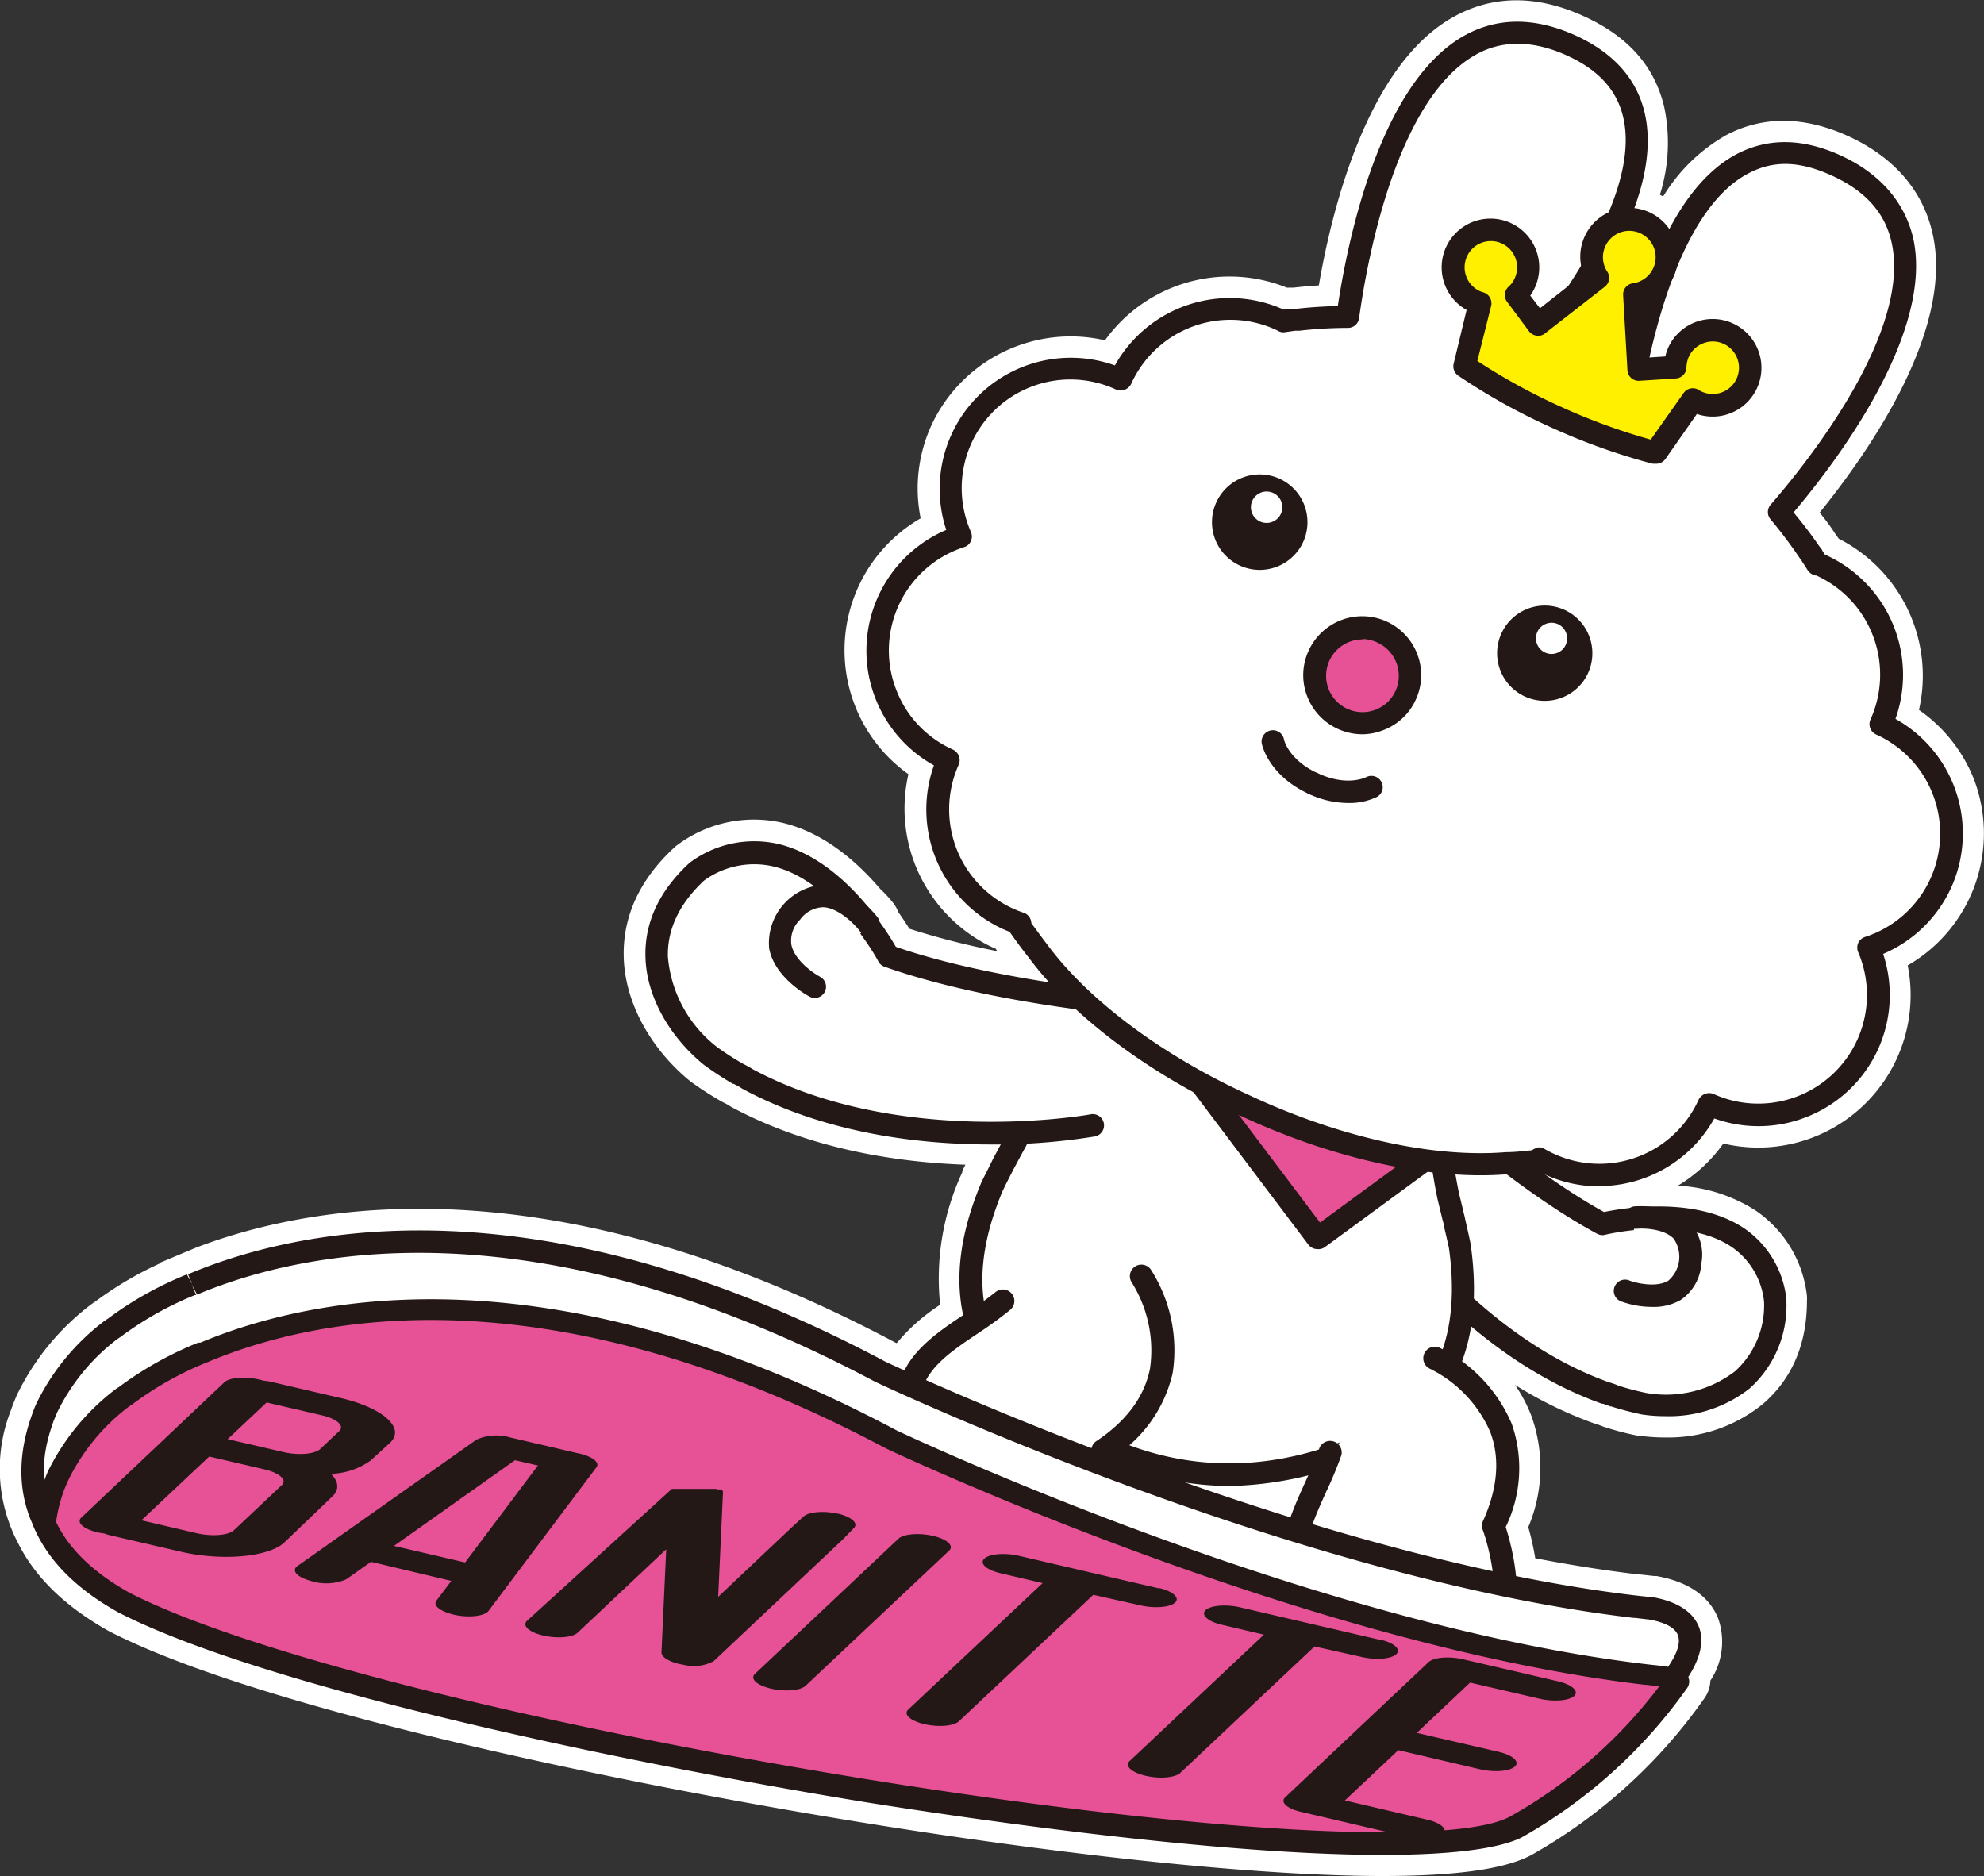
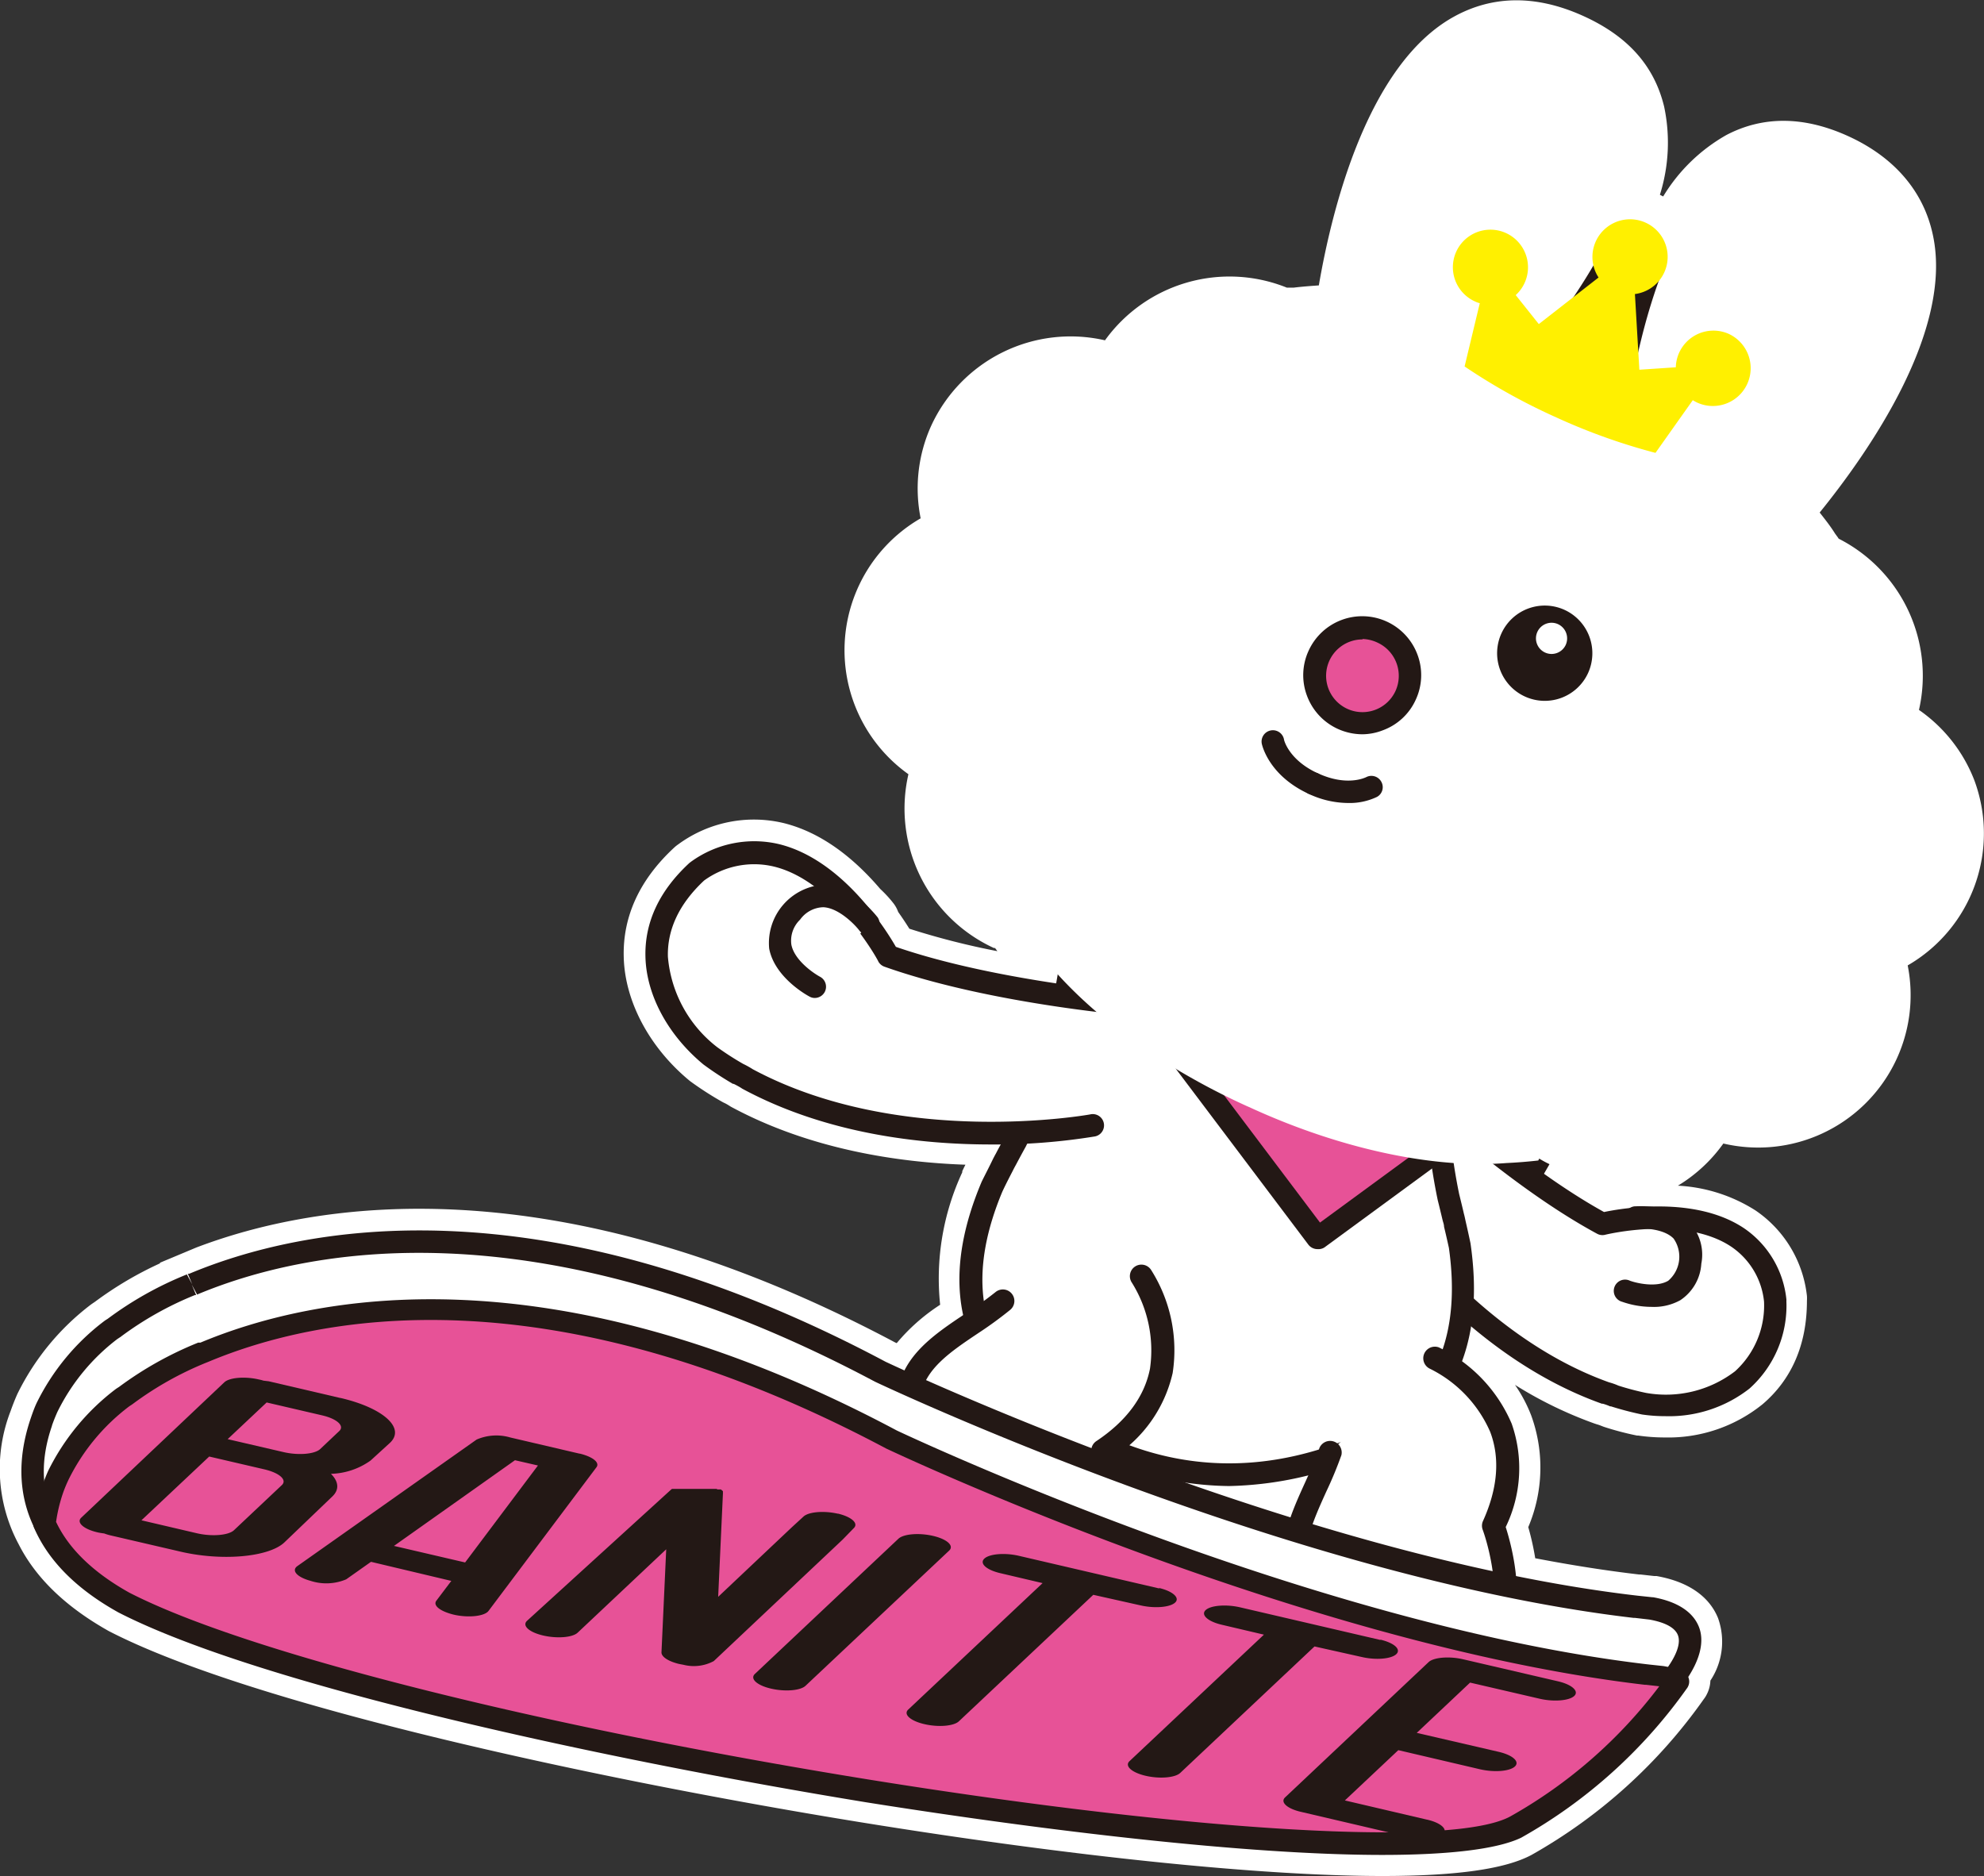
<svg xmlns="http://www.w3.org/2000/svg" viewBox="0 0 188.24 178.01">
  <rect x="0" y="0" width="188.24" height="178.01" fill="#333333" stroke="none" />
  <defs>
    <style>.cls-1{fill:#231815}.cls-2{fill:#fff}.cls-3{fill:#e75297}.cls-4{fill:#fff000}</style>
  </defs>
  <g id="a_2" data-name="a 2">
    <g id="a_1-2" data-name="a 1">
      <path class="cls-1" d="M185.44 74.7a12.43 12.43 0 0 0-5.61-6.5 12.49 12.49 0 0 0-6.61-15.55h-.06l-.25-.38a1.28 1.28 0 0 0-.11-.2l-.24-.31c-.89-1.3-1.81-2.45-2.4-3.15 3.84-4.61 13.3-16.89 11.37-25.97-.74-3.48-3-6.13-6.79-7.88s-7-1.75-9.92-.21c-2.69 1.41-4.8 4-6.46 7.17a4.67 4.67 0 0 0-1.88-1.57 4.87 4.87 0 0 0-1.46-.39 16 16 0 0 0 1-9.2c-.79-3.24-3-5.7-6.7-7.32-3.8-1.67-7.29-1.64-10.39.09-8.11 4.54-11.13 19.77-12 25.66-.91 0-2.38.08-3.93.26h-.62l-.46.07h-.08a12.49 12.49 0 0 0-16 5.3 12.44 12.44 0 0 0-16 15.61 12.45 12.45 0 0 0-1.17 22.34 12.49 12.49 0 0 0 6.59 15.55c.2.08.39.17.59.24.65.93 1.25 1.74 1.81 2.44s1.26 1.59 2 2.37A87.87 87.87 0 0 1 85 89.86a27 27 0 0 0-1.55-2.37 1.09 1.09 0 0 0-.18-.45 9.69 9.69 0 0 0-1.13-1.22c-2-2.32-4.78-4.85-8.2-5.7a10.22 10.22 0 0 0-8.4 1.68l-.13.1c-2.86 2.64-4.26 5.64-4.17 8.92.09 3.61 2.13 7.41 5.5 10.2a30.92 30.92 0 0 0 2.75 1.79h.07a7.52 7.52 0 0 1 .73.4l.07.05c8 4.29 16.94 5.3 23.59 5.3h1l-.42.79c-.13.23-.25.46-.34.65-.32.61-.66 1.27-1 2-2 4.73-2.58 9-1.75 12.72-2.21 1.48-4.45 3-5.58 5.25l-1.86-.79c-33-17.53-55.55-12.75-66.06-8.34h-.13l.42 1-.51-.94a33.3 33.3 0 0 0-7.51 4.21c-.06 0-.17.1-.32.21a21.8 21.8 0 0 0-6.4 7.73c-.21.47-.4 1-.56 1.43a13.21 13.21 0 0 0 .66 11.07 18.15 18.15 0 0 0 7.66 7.45c13.66 7 46.75 14.05 70.85 18 17.16 2.77 36.26 5 49 5 6.19 0 10.9-.53 13.2-1.8a48.15 48.15 0 0 0 15.77-14.2.86.86 0 0 0 .1-.16 1.07 1.07 0 0 0 .06-.84c1.15-1.81 1.47-3.4.94-4.72s-2.07-2.36-4.33-2.76h-.07l-1.42-.15c-3.76-.43-7.6-1.07-11.46-1.85a23.2 23.2 0 0 0-1-4.73 12.79 12.79 0 0 0 .57-9.8 13.31 13.31 0 0 0-4.67-5.89 18.41 18.41 0 0 0 .83-3.25 40.93 40.93 0 0 0 12.38 7.29h.09a5 5 0 0 1 .69.25h.08a30.12 30.12 0 0 0 2.94.77 15 15 0 0 0 2.21.16 12.38 12.38 0 0 0 8-2.68 10.54 10.54 0 0 0 3.5-8.3 1 1 0 0 0 0-.17 9.32 9.32 0 0 0-4-6.73c-2.64-1.78-6-2.15-8.79-2.07a9.21 9.21 0 0 0-1.58 0 1.06 1.06 0 0 0-.44.16c-1.11.12-2 .28-2.49.38a60.23 60.23 0 0 1-5.45-3.45 12.33 12.33 0 0 0 9.44.27 12.35 12.35 0 0 0 6.5-5.61 12.47 12.47 0 0 0 15.55-6.59 12.49 12.49 0 0 0 .47-9 12.45 12.45 0 0 0 6.78-15.84zm-73 65.93a28.66 28.66 0 0 0 4.22.32 30.49 30.49 0 0 0 7.5-1l-.27.61c-.5 1.11-1 2.23-1.4 3.36-3.49-1.04-6.89-2.17-10.1-3.29z" />
      <path class="cls-2" d="M131.14 178c-11.42 0-29.41-1.85-49.36-5.08-24.29-3.93-57.57-11-71.44-18.15-4.09-2.29-6.95-5.05-8.57-8.25A15.15 15.15 0 0 1 1 133.9c.2-.57.41-1.1.64-1.62a23.81 23.81 0 0 1 7-8.51l.1-.07.28-.19a34 34 0 0 1 6.16-3.64v-.06l3.44-1.44c11.39-4.34 34.06-8.14 66.3 9l.16.07a18.3 18.3 0 0 1 4.12-3.64 23.91 23.91 0 0 1 2.1-12.57v-.11c.1-.21.2-.42.3-.61-6.33-.22-14.71-1.43-22.25-5.5l-.24-.15a3.78 3.78 0 0 0-.47-.25l-.2-.11a31.47 31.47 0 0 1-2.94-1.9l-.1-.08c-3.78-3.13-6.11-7.5-6.22-11.69-.11-3.87 1.51-7.39 4.82-10.44a3.65 3.65 0 0 1 .37-.29 12.14 12.14 0 0 1 10-2c3.21.8 6.29 2.9 9.15 6.25a11.4 11.4 0 0 1 1.29 1.41 3 3 0 0 1 .41.77c.44.62.79 1.16 1.06 1.59a72.52 72.52 0 0 0 8.35 2.13l-.22-.3h-.11a14.56 14.56 0 0 1-8.11-16.49 14.45 14.45 0 0 1 1.16-24.28 14.41 14.41 0 0 1 1-8.78 14.56 14.56 0 0 1 16.49-8.11 14.56 14.56 0 0 1 17.25-5h.67c.82-.1 1.64-.16 2.37-.21 1.23-7.19 4.6-20.9 12.75-25.46 3.68-2.06 7.78-2.12 12.17-.18s6.9 4.8 7.84 8.67a16.48 16.48 0 0 1-.4 8.37l.31.16a16.52 16.52 0 0 1 6-5.83c3.53-1.85 7.47-1.79 11.69.17s7 5.14 7.89 9.27c2 9.13-6.14 20.71-10.73 26.38.46.59 1 1.26 1.46 2l.19.26a1.7 1.7 0 0 1 .15.22 14.59 14.59 0 0 1 7.62 16.25 14.47 14.47 0 0 1 5.24 6.64A14.46 14.46 0 0 1 181 91.6a14.46 14.46 0 0 1-17.49 16.9 14.49 14.49 0 0 1-4.31 4 15.16 15.16 0 0 1 7.36 2.35 11.29 11.29 0 0 1 4.88 8.11 3.71 3.71 0 0 1 0 .47c0 4.16-1.46 7.46-4.2 9.8a14.24 14.24 0 0 1-9.3 3.16 17.66 17.66 0 0 1-2.51-.18h-.11a28 28 0 0 1-3.15-.83l-.26-.1a3.34 3.34 0 0 0-.41-.14l-.24-.08a38.86 38.86 0 0 1-7.52-3.66 13.77 13.77 0 0 1 1.55 2.93 14.47 14.47 0 0 1-.29 10.57 24.65 24.65 0 0 1 .66 2.95c3.44.66 6.75 1.18 9.84 1.54h.13l1.34.15h.21c3.75.67 5.24 2.53 5.83 4a6.66 6.66 0 0 1-.73 5.92 3.05 3.05 0 0 1-.35 1.32 2.54 2.54 0 0 1-.27.43A50 50 0 0 1 145.31 176c-2.5 1.34-7.14 2-14.17 2zM11.06 127a19.76 19.76 0 0 0-5.77 7c-.17.38-.34.81-.49 1.24a11.21 11.21 0 0 0 .5 9.48 16.33 16.33 0 0 0 6.93 6.6c13.39 6.8 46.19 13.78 70.19 17.68 19.74 3.2 37.5 5 48.72 5 8.2 0 11.19-1 12.24-1.55a46.13 46.13 0 0 0 14.8-13.22l-.16-.46.52-.82c.54-.85 1.12-2 .77-2.88-.4-1-1.94-1.4-2.82-1.56l-1.37-.15c-3.66-.42-7.56-1.05-11.64-1.88l-1.48-.28-.14-1.48a21.28 21.28 0 0 0-.89-4.31l-.23-.71.29-.69a10.86 10.86 0 0 0 .54-8.3 11.37 11.37 0 0 0-4-5l-1.22-.89.52-1.41a15.53 15.53 0 0 0 .73-2.88l.57-3.47 2.69 2.25a38.62 38.62 0 0 0 11.73 6.93 6.37 6.37 0 0 1 .88.31 26.61 26.61 0 0 0 2.6.68 11.13 11.13 0 0 0 8.57-2.07 8.48 8.48 0 0 0 2.8-6.73 7.29 7.29 0 0 0-3.15-5.29c-2.29-1.54-5.4-1.8-7.61-1.73h-.25a7.17 7.17 0 0 0-1 0l-.2.12h-.44c-1.12.12-2 .28-2.29.35l-.72.15-.65-.36a62.85 62.85 0 0 1-5.64-3.57l2-3.46a10.45 10.45 0 0 0 13.38-4.48l.82-1.48 1.61.57a10.26 10.26 0 0 0 7.2-.06 10.44 10.44 0 0 0 6.24-13l-.57-1.75 1.69-.72a10.43 10.43 0 0 0 5.68-13.29 10.25 10.25 0 0 0-4.7-5.46l-1.48-.82.57-1.6a10.53 10.53 0 0 0-5.56-13.06l-.54-.25-.89-1.3c-.89-1.29-1.75-2.37-2.33-3.06l-1.08-1.29 1.09-1.28c3-3.57 12.72-15.85 10.93-24.24-.61-2.87-2.47-5-5.67-6.47s-5.74-1.51-8.15-.26c-2.1 1.1-4 3.23-5.62 6.33l-1.53 2.91-1.88-2.7a2.68 2.68 0 0 0-1.06-.89 2.6 2.6 0 0 0-.83-.21l-2.58-.25.89-2.44a14.12 14.12 0 0 0 .93-8c-.65-2.64-2.47-4.59-5.57-6s-6.05-1.42-8.61 0c-7.48 4.18-10.31 19.58-11 24.2l-.24 1.71H127c-.9 0-2.28.08-3.73.25l-1.66.23-.57-.29a10.52 10.52 0 0 0-13.46 4.45l-.82 1.48-1.6-.57a10.45 10.45 0 0 0-13.5 13.1l.57 1.74-1.69.72a10.45 10.45 0 0 0-1 18.75l1.48.82-.57 1.6a10.51 10.51 0 0 0 5.54 13 5.16 5.16 0 0 0 .49.21l.5.2.42.52c.62.9 1.19 1.66 1.73 2.33s1.2 1.53 1.89 2.29l3.79 4.19-5.58-.87a88.72 88.72 0 0 1-14.9-3.45l-.7-.24-.38-.65a25.49 25.49 0 0 0-1.44-2.19l-.27-.38V88a9.09 9.09 0 0 0-.73-.76l-.18-.18c-1.6-1.89-4.14-4.3-7.15-5a8.17 8.17 0 0 0-6.74 1.36c-2.39 2.22-3.56 4.69-3.48 7.35A12.22 12.22 0 0 0 68 99.44a27.16 27.16 0 0 0 2.52 1.63 6.87 6.87 0 0 1 .89.5c7.68 4.14 16.52 5 22.57 5h4.41l-1.62 3c-.13.25-.27.5-.4.76a5.65 5.65 0 0 0-.3.57l-.07.1c-.31.58-.63 1.21-1 1.93-1.81 4.29-2.35 8.14-1.61 11.46l.29 1.33-1.14.76c-1.86 1.25-4 2.66-4.9 4.49l-.87 1.71-1.77-.84c-1.18-.53-1.83-.84-1.87-.86-32.3-17.18-54.23-12.57-64.43-8.3l-.14.06-.32-.78h-.07l.32.77a32 32 0 0 0-7 3.93l-.17.12zm147.38 31.92zm-34.74-12.48-1.85-.57c-3.31-1-6.71-2.16-10.12-3.36l1-3.86a26.55 26.55 0 0 0 3.91.3 28.79 28.79 0 0 0 7-.89l4-1-2 4.39c-.45 1-1 2.11-1.33 3.18z" />
      <path class="cls-2" d="M133.74 102.23s9.55 9.14 18.25 13.84c0 0 14.83-3.67 16.42 7.31-.1 8.51-7.29 10.53-12.49 9.77a26.61 26.61 0 0 1-2.77-.73 6 6 0 0 0-.83-.29c-14-5-22.85-19.33-22.85-19.33" />
      <path class="cls-1" d="M158 134.37a15 15 0 0 1-2.21-.16 30.12 30.12 0 0 1-2.94-.77h-.08a5 5 0 0 0-.69-.25h-.09c-14.22-5.06-23-19.18-23.4-19.78a1.07 1.07 0 0 1 1.82-1.12c.09.14 8.78 14.06 22.26 18.87a5.86 5.86 0 0 1 .88.31 25.83 25.83 0 0 0 2.61.69 10.79 10.79 0 0 0 8.46-2.05 8.43 8.43 0 0 0 2.75-6.61 7.16 7.16 0 0 0-3.08-5.19c-4.44-3-11.93-1.17-12-1.15a1.05 1.05 0 0 1-.76-.1c-8.73-4.71-18.09-13.63-18.49-14a1.07 1.07 0 1 1 1.48-1.54c.09.09 9.29 8.85 17.67 13.48 1.78-.37 8.69-1.55 13.3 1.55a9.32 9.32 0 0 1 4 6.73 1 1 0 0 1 0 .17 10.54 10.54 0 0 1-3.5 8.3 12.38 12.38 0 0 1-7.99 2.62z" />
-       <path class="cls-2" d="M154.28 122.51s5.47 2 6.08-2.8-5.18-4.24-5.18-4.24" />
      <path class="cls-1" d="M156.69 124a8.51 8.51 0 0 1-2.77-.48 1.07 1.07 0 1 1 .73-2c.63.23 2.51.67 3.63 0a3 3 0 0 0 .51-4c-.91-.94-2.84-1-3.51-.93a1.07 1.07 0 0 1-.2-2.13c.35 0 3.46-.27 5.24 1.57a4.43 4.43 0 0 1 1.1 3.87 4.48 4.48 0 0 1-2 3.47 5.17 5.17 0 0 1-2.73.63z" />
      <path class="cls-2" d="M96.09 131.25c.26.27.77.78 1.54 1.44l.37.31c4.71 3.92 17.21 11.75 34.12 2.75 4.56-2.93 7.78-8.19 6.44-17.52-.16-.76-.32-1.48-.47-2.14-.05-.22-.1-.44-.16-.67-.16-.69-.32-1.32-.45-1.88a55.71 55.71 0 0 1 0-22.31L120 89l-.58-.08-17.37-2.24a55.74 55.74 0 0 1-5.71 21.57c-.27.5-.58 1.07-.91 1.7a5.07 5.07 0 0 0-.32.61c-.32.6-.66 1.25-1 1.94-3.73 8.83-1.83 14.79 2 18.79" />
      <path class="cls-1" d="M116.61 141a30.62 30.62 0 0 1-19.33-7.16l-.07-.06-.28-.23c-.8-.69-1.35-1.24-1.61-1.51-4.87-5.14-5.6-11.84-2.17-19.94.38-.76.72-1.42 1-2 .09-.19.21-.42.34-.65.31-.6.63-1.17.91-1.68a54.19 54.19 0 0 0 5.6-21.19 1.07 1.07 0 0 1 .39-.76 1.06 1.06 0 0 1 .82-.24l35.32 4.56a1.08 1.08 0 0 1 .91 1.28 54.29 54.29 0 0 0 0 21.86c.13.53.29 1.17.45 1.87.06.21.11.45.16.69.15.65.31 1.37.47 2.13 1.25 8.66-1.07 14.9-6.9 18.65h-.08a33.73 33.73 0 0 1-15.93 4.38zm-17.87-8.72c4.52 3.72 16.56 11.2 32.81 2.57 5-3.26 7-8.79 5.92-16.45-.15-.68-.31-1.39-.46-2 0-.22-.09-.43-.14-.64-.17-.71-.32-1.34-.46-1.89a56.8 56.8 0 0 1-.28-21.66l-33.06-4.27a56.22 56.22 0 0 1-5.75 20.86c-.29.52-.59 1.08-.92 1.7-.12.22-.22.4-.3.57-.33.64-.67 1.29-1 2-3 7.18-2.45 13.12 1.78 17.58.23.23.72.73 1.45 1.36l.31.25a.52.52 0 0 1 .1-.03z" />
      <path class="cls-2" d="M108.24 121.05s6.58 9.71-3.65 16.55c0 0-3.64 17.12-13.86 4.79s-.79-14.63 4.42-18.95" />
      <path class="cls-1" d="M97.52 148c-2.4 0-5-1.63-7.64-4.86-3.62-4.37-5.17-8-4.73-11 .51-3.53 3.52-5.55 6.43-7.49a34.29 34.29 0 0 0 2.87-2.05 1.09 1.09 0 0 1 1.4 1.68 36.77 36.77 0 0 1-3 2.19c-2.63 1.76-5.11 3.42-5.49 6-.34 2.35 1 5.37 4.26 9.24 1.77 2.13 4.36 4.55 6.66 4 3-.74 4.84-6.24 5.28-8.3a1.09 1.09 0 0 1 .47-.68c2.85-1.9 4.56-4.22 5.08-6.87a12.13 12.13 0 0 0-1.72-8.16 1.09 1.09 0 1 1 1.81-1.23 14.24 14.24 0 0 1 2.06 9.81 12.87 12.87 0 0 1-5.65 8c-.45 1.8-2.4 8.45-6.8 9.53a5.19 5.19 0 0 1-1.29.19z" />
      <path class="cls-2" d="M136.09 128.75s10.71 4.79 5.63 16c0 0 5.94 16.46-9.25 11.38s-8.39-12-6.24-18.44" />
      <path class="cls-1" d="M137.5 158.19a17.17 17.17 0 0 1-5.38-1c-5.38-1.8-8.59-4-9.8-6.8-1.43-3.27.07-6.57 1.52-9.76.51-1.13 1-2.2 1.35-3.25a1.1 1.1 0 0 1 2.08.69 36.85 36.85 0 0 1-1.44 3.47c-1.3 2.88-2.54 5.6-1.5 8 1 2.18 3.72 4 8.49 5.61 2.62.87 6.1 1.57 7.76-.13 2.19-2.24.82-7.86.11-9.84a1.09 1.09 0 0 1 0-.83c1.42-3.12 1.65-6 .69-8.51a12.06 12.06 0 0 0-5.77-6 1.1 1.1 0 0 1 .9-2 14.24 14.24 0 0 1 6.92 7.25 12.79 12.79 0 0 1-.57 9.8c.57 1.77 2.42 8.45-.74 11.69a6.24 6.24 0 0 1-4.62 1.61z" />
      <path class="cls-2" d="M109.12 95.45s-14.56-1.07-24.85-4.72c0 0-8-14.87-18.13-8-6.91 6.38-3.24 13.76 1.23 17.47a29 29 0 0 0 2.63 1.68 6.87 6.87 0 0 1 .85.47c14.47 7.81 32.75 4.42 32.75 4.42" />
      <path class="cls-1" d="M94 108.59c-6.65 0-15.63-1-23.59-5.3l-.07-.05a7.52 7.52 0 0 0-.73-.4h-.07a30.92 30.92 0 0 1-2.8-1.84c-3.37-2.79-5.41-6.59-5.5-10.2-.09-3.28 1.31-6.28 4.17-8.92l.13-.1a10.22 10.22 0 0 1 8.4-1.68c6 1.49 10.1 8.07 11.06 9.74 10 3.45 24 4.51 24.2 4.52a1.07 1.07 0 0 1-.16 2.14c-.6 0-14.82-1.12-25.13-4.78a1.06 1.06 0 0 1-.58-.5c0-.08-4.15-7.61-9.91-9a8.07 8.07 0 0 0-6.62 1.33c-2.34 2.19-3.5 4.62-3.43 7.23a12.1 12.1 0 0 0 4.68 8.58 27.66 27.66 0 0 0 2.47 1.59 8.07 8.07 0 0 1 .9.5c14 7.51 31.83 4.32 32 4.29a1.07 1.07 0 1 1 .39 2.1 59 59 0 0 1-9.81.75z" />
      <path class="cls-2" d="M77.3 93.62s-5.68-3-2.2-7.06 7.31 1.11 7.31 1.11" />
      <path class="cls-1" d="M77.3 94.69a1 1 0 0 1-.49-.13c-.14-.07-3.3-1.77-3.83-4.55a5.55 5.55 0 0 1 5.2-6.07c2.83.11 5 3 5.09 3.1a1.07 1.07 0 0 1-1.72 1.27c-.45-.6-2-2.18-3.45-2.23a2.8 2.8 0 0 0-2.19 1.18 2.77 2.77 0 0 0-.83 2.35c.27 1.47 2.06 2.71 2.73 3.07a1.07 1.07 0 0 1 .44 1.44 1.08 1.08 0 0 1-.95.57z" />
      <path class="cls-3" d="m108.98 96.22 16.04 21.23 15-10.99" />
      <path class="cls-1" d="M125 118.52a1.09 1.09 0 0 1-.86-.42l-16-21.23a1.07 1.07 0 0 1 1.71-1.29L125.24 116l14.15-10.37a1.07 1.07 0 1 1 1.27 1.73l-15 11a1.06 1.06 0 0 1-.66.16z" />
      <path class="cls-2" d="M184.15 83.8a11.4 11.4 0 0 0-5.68-15.09 11.39 11.39 0 0 0-5.68-15.08l-.35-.14c-.17-.27-.34-.55-.52-.81l-.25-.33a41.61 41.61 0 0 0-2.92-3.75c4.21-4.84 21-25.65 5.53-32.85-12.95-6-17.91 11.72-19.61 21.46-1.23-.69-2.49-1.35-3.79-1.95l-.35-.15-.27-.13-.28-.12-.34-.16c-1.31-.58-2.64-1.1-4-1.56 6.19-7.71 16.25-23.13 3.18-28.9-15.61-6.89-20.17 19.46-21 25.83a40.31 40.31 0 0 0-4.75.27h-.4l-1 .14c-.12-.06-.22-.12-.34-.17A11.4 11.4 0 0 0 106.29 36a11.37 11.37 0 0 0-15.15 14.89A11.38 11.38 0 0 0 90 72.1a11.47 11.47 0 0 0 6.78 15.52l-.08.18c.57.82 1.17 1.62 1.8 2.41 4 5.32 11 10.74 19.78 14.73l.28.12.28.13c8.8 4 17.51 5.69 24.11 5.16q1.51-.07 3-.24l.09-.18a9.44 9.44 0 0 0 1 .54 11.4 11.4 0 0 0 15.09-5.67 11.39 11.39 0 0 0 15.16-14.88 11.36 11.36 0 0 0 6.86-6.12" />
-       <path class="cls-1" d="M151.74 112.57a12.5 12.5 0 0 1-5.14-1.12l-.57-.28c-1.11.12-2.11.2-3.07.25-7 .56-16-1.35-24.6-5.25l-.56-.26c-8.62-3.9-16-9.4-20.2-15.06-.56-.7-1.16-1.51-1.81-2.44-.2-.07-.39-.16-.59-.24a12.49 12.49 0 0 1-6.59-15.55 12.45 12.45 0 0 1 1.17-22.34 12.44 12.44 0 0 1 16-15.61 12.49 12.49 0 0 1 16-5.3h.08l.46-.07H123c1.55-.18 3-.24 3.93-.26.88-5.89 3.9-21.12 12-25.66 3.1-1.73 6.59-1.76 10.39-.09 3.65 1.62 5.91 4.08 6.7 7.32 1.66 6.82-3.53 15.55-8.57 22.06.91.34 1.78.7 2.64 1.08l1.25.57c.85.39 1.71.82 2.56 1.27 1.57-8.08 4.71-17.74 10.93-21 3-1.54 6.3-1.47 9.92.21s6 4.4 6.79 7.88c1.93 9.08-7.52 21.4-11.37 25.94.59.7 1.51 1.85 2.4 3.15l.24.31a1.28 1.28 0 0 1 .11.2l.25.38h.06a12.49 12.49 0 0 1 6.61 15.55 12.45 12.45 0 0 1 5.29 16 12.45 12.45 0 0 1-6.46 6.3 12.42 12.42 0 0 1-7.44 15.54 12.36 12.36 0 0 1-8.58.07 12.51 12.51 0 0 1-10.9 6.42zm-5.74-3.71a1.08 1.08 0 0 1 .54.15 9.43 9.43 0 0 0 .95.49 10.32 10.32 0 0 0 13.67-5.15 1.08 1.08 0 0 1 .6-.55 1.06 1.06 0 0 1 .82 0 10.31 10.31 0 0 0 13.72-13.46 1.12 1.12 0 0 1 0-.86 1.1 1.1 0 0 1 .65-.58 10.29 10.29 0 0 0 6.21-5.54A10.32 10.32 0 0 0 178 69.69a1.08 1.08 0 0 1-.53-1.42 10.34 10.34 0 0 0-5.15-13.67h-.1l-.24-.09a1.14 1.14 0 0 1-.48-.42c-.16-.26-.33-.52-.5-.78l-.07-.12-.15-.2a44.48 44.48 0 0 0-2.78-3.7 1.07 1.07 0 0 1 0-1.41c3.16-3.63 13.33-16.16 11.49-24.8-.6-2.82-2.43-4.91-5.6-6.38s-5.66-1.49-8-.25c-6.14 3.2-8.95 14.48-10.08 20.92a1 1 0 0 1-.6.78 1.06 1.06 0 0 1-1 0c-1.24-.7-2.49-1.34-3.72-1.91l-1.22-.56c-1.22-.54-2.5-1-3.88-1.53a1.06 1.06 0 0 1-.67-.71 1.07 1.07 0 0 1 .19-1c4.1-5.1 10.72-14.66 9.08-21.39-.63-2.59-2.43-4.51-5.49-5.86s-6-1.41-8.48 0c-7.7 4.31-10.42 20.22-11.07 25a1.06 1.06 0 0 1-1.06.92h-.11a41.19 41.19 0 0 0-4.51.27h-.4l-.91.13a1 1 0 0 1-.65-.09l-.19-.1-.13-.06a10.33 10.33 0 0 0-13.66 5.15 1.1 1.1 0 0 1-.6.56 1.06 1.06 0 0 1-.82 0 10.31 10.31 0 0 0-13.79 13.5 1.07 1.07 0 0 1 0 .86 1 1 0 0 1-.64.58A10.3 10.3 0 0 0 85 65.36a10.2 10.2 0 0 0 5.41 5.76 1.1 1.1 0 0 1 .56.6 1.06 1.06 0 0 1 0 .82 10.34 10.34 0 0 0 5.15 13.67 9.4 9.4 0 0 0 1 .39 1.07 1.07 0 0 1 .64.59.86.86 0 0 1 .09.39c.52.72 1 1.37 1.48 2 4 5.42 11.09 10.66 19.39 14.42l.56.26c8.3 3.76 16.9 5.61 23.59 5.06.8 0 1.62-.09 2.49-.18a1 1 0 0 1 .36-.19 1.13 1.13 0 0 1 .28-.09z" />
-       <path class="cls-1" d="M123.64 51.43a4.53 4.53 0 1 1-2.22-6 4.53 4.53 0 0 1 2.22 6" />
      <path class="cls-2" d="M121.52 48.77a1.49 1.49 0 1 1-.73-2 1.49 1.49 0 0 1 .73 2" />
      <path class="cls-1" d="M150.67 63.87a4.52 4.52 0 1 1-2.22-6 4.53 4.53 0 0 1 2.22 6" />
      <path class="cls-2" d="M148.54 61.22a1.48 1.48 0 1 1-.72-2 1.49 1.49 0 0 1 .72 2" />
-       <path class="cls-4" d="M120.77 70.37s.49 2.44 3.84 4" />
      <path class="cls-1" d="M124.61 75.42a1.22 1.22 0 0 1-.45-.1c-3.79-1.75-4.41-4.62-4.44-4.74a1.07 1.07 0 0 1 2.1-.44c0 .11.5 2 3.23 3.24a1.07 1.07 0 0 1-.44 2z" />
      <path class="cls-4" d="M130.13 74.68s-2.18 1.21-5.52-.33" />
      <path class="cls-1" d="M127.91 76.19a8.86 8.86 0 0 1-3.75-.87 1.07 1.07 0 0 1 .9-1.94c2.75 1.27 4.49.39 4.56.36a1.07 1.07 0 0 1 1.44.44 1.05 1.05 0 0 1-.41 1.43 6 6 0 0 1-2.74.58z" />
      <path class="cls-4" d="M164 31.67a3.57 3.57 0 0 0-5 3.18l-3.46.23-.42-7.18a3.56 3.56 0 0 0 1-6.78 3.57 3.57 0 0 0-4.45 5.21L146 30.75 143.81 28a3.57 3.57 0 0 0-.93-5.89 3.56 3.56 0 0 0-2.94 6.49 2.54 2.54 0 0 0 .46.17l-1.44 6a57.64 57.64 0 0 0 8.71 4.84 57.58 57.58 0 0 0 9.4 3.36l3.54-5a4.16 4.16 0 0 0 .42.23 3.56 3.56 0 0 0 2.97-6.53" />
-       <path class="cls-1" d="M157.07 44h-.27a59.94 59.94 0 0 1-9.57-3.42 59.28 59.28 0 0 1-8.88-4.94 1.08 1.08 0 0 1-.43-1.13l1.23-5.1a4.63 4.63 0 1 1 6.48-2.13 4.51 4.51 0 0 1-.44.77l.92 1.2 4.13-3.25a4.59 4.59 0 0 1 .11-3.56 4.63 4.63 0 1 1 5.83 6.25l.3 5.23 1.52-.1a5.52 5.52 0 0 1 .28-.84 4.63 4.63 0 1 1 2.72 6.3l-3 4.29a1.08 1.08 0 0 1-.93.43zm-16.9-9.75a57.82 57.82 0 0 0 7.94 4.35 58.2 58.2 0 0 0 8.51 3.11l3.12-4.42a1.06 1.06 0 0 1 1.45-.28 1.51 1.51 0 0 0 .28.15 2.49 2.49 0 1 0 2.06-4.54 2.46 2.46 0 0 0-1.9-.06 2.48 2.48 0 0 0-1.4 1.3 2.64 2.64 0 0 0-.22 1 1.08 1.08 0 0 1-1 1.05l-3.46.22a1.06 1.06 0 0 1-.78-.26 1.09 1.09 0 0 1-.36-.74L154 28a1.07 1.07 0 0 1 .92-1.12 2.5 2.5 0 1 0-2.42-1.1 1.07 1.07 0 0 1-.24 1.43l-5.67 4.42a1 1 0 0 1-.8.22 1.06 1.06 0 0 1-.71-.41L143 28.65a1.08 1.08 0 0 1 .13-1.45 2.23 2.23 0 0 0 .59-.81 2.49 2.49 0 1 0-3.3 1.24 2 2 0 0 0 .32.11 1.09 1.09 0 0 1 .74 1.28z" />
      <path class="cls-2" d="m156.65 152.61-1.42-.16c-32.87-3.83-71.72-22.33-71.72-22.33-32.31-17.2-54.42-12.79-65.16-8.29l-.19.08a31.73 31.73 0 0 0-7.31 4.1l-.28.18a20.64 20.64 0 0 0-6.08 7.32c-.2.44-.38.9-.55 1.39-1.66 4.81-1.62 11.51 7.62 16.69 24.35 12.49 119.71 28 132.09 21.23A47 47 0 0 0 159 159c3.29-4.63-.18-6-2.35-6.35" />
      <path class="cls-1" d="M130.94 175.55c-12.78 0-31.88-2.27-49-5.05-24.15-3.91-57.19-10.95-70.85-18-10-5.58-9.92-12.86-8.15-18 .16-.47.35-1 .56-1.43a21.8 21.8 0 0 1 6.4-7.73c.15-.11.26-.17.32-.21a33.3 33.3 0 0 1 7.51-4.21l.51.94-.42-1h.13c10.51-4.41 33.1-9.19 66.06 8.34.34.16 39 18.44 71.34 22.2l1.42.15h.07c2.26.4 3.75 1.36 4.33 2.76s.15 3.22-1.3 5.26a48.25 48.25 0 0 1-15.73 14.17c-2.3 1.26-7.01 1.81-13.2 1.81zm-126-40.29c-2.19 6.33.21 11.51 7.14 15.39 11 5.66 38.58 12.63 70.18 17.74 31.07 5 55.53 6.43 60.87 3.49a46.09 46.09 0 0 0 15-13.54c1-1.38 1.35-2.49 1.06-3.21s-1.25-1.2-2.69-1.46l-1.37-.16H155c-32.67-3.82-71.61-22.23-72-22.42-32.22-17.13-54.11-12.53-64.3-8.26l-.51-.95.42 1h-.12a31.5 31.5 0 0 0-7 3.93.6.6 0 0 1-.13.09l-.24.16A19.5 19.5 0 0 0 5.43 134c-.18.41-.36.85-.51 1.29zm150.29 17.19z" />
      <path class="cls-3" d="M143.83 173.27a47 47 0 0 0 15.37-13.85 8.28 8.28 0 0 0-1.49-.4l-1.43-.16C123.39 155 84.55 136.5 84.55 136.5c-32.31-17.2-54.42-12.79-65.16-8.29l-.19.08a31.73 31.73 0 0 0-7.31 4.1l-.28.17a20.62 20.62 0 0 0-6.08 7.33c-.2.44-.38.9-.55 1.39H5a14.91 14.91 0 0 0-.75 3.29c1.13 2.59 3.42 5.19 7.51 7.48 24.35 12.49 119.71 28 132.09 21.22" />
      <path class="cls-1" d="M131.14 176c-12.78 0-31.88-2.28-49-5-24.14-3.95-57.23-11-70.89-18-4-2.22-6.65-4.91-8-8a1 1 0 0 1-.09-.54A16.94 16.94 0 0 1 4 141c.18-.49.37-1 .58-1.46a21.89 21.89 0 0 1 6.4-7.74l.07-.05.25-.16a33.72 33.72 0 0 1 7.51-4.2H19.02c10.52-4.41 33.12-9.19 66.07 8.34.34.16 39 18.44 71.34 22.2l1.39.15a9 9 0 0 1 1.77.48 1.08 1.08 0 0 1 .61.61 1.06 1.06 0 0 1-.05.87.86.86 0 0 1-.1.16 48.15 48.15 0 0 1-15.73 14.17c-2.32 1.11-6.99 1.63-13.18 1.63zM5.32 144.4c1.2 2.55 3.54 4.81 6.94 6.71 11 5.66 38.59 12.63 70.18 17.74 31.08 5 55.54 6.43 60.87 3.49A45.77 45.77 0 0 0 157.43 160l-1.24-.14h-.11c-32.66-3.82-71.6-22.23-72-22.42-32.2-17.11-54.08-12.51-64.28-8.24l-.2.08a31.45 31.45 0 0 0-7 3.93l-.13.09-.2.13a19.53 19.53 0 0 0-5.74 6.91A13.23 13.23 0 0 0 6 141.6a14.94 14.94 0 0 0-.68 2.8zm151 14.43z" />
      <path class="cls-3" d="M133.38 66a4.52 4.52 0 1 1-2.21-6 4.53 4.53 0 0 1 2.21 6" />
      <path class="cls-1" d="M129.27 69.67a5.67 5.67 0 0 1-2.34-.51A5.59 5.59 0 0 1 124 66a5.53 5.53 0 0 1 .17-4.28 5.59 5.59 0 0 1 10.32.4 5.53 5.53 0 0 1-.17 4.28 5.5 5.5 0 0 1-3.14 2.9 5.41 5.41 0 0 1-1.91.37zm0-9a3.45 3.45 0 1 0 3.13 4.9 3.47 3.47 0 0 0-1.69-4.59 3.52 3.52 0 0 0-1.43-.35zM32.27 132.64l-6.77-1.58-.5-.06a3.83 3.83 0 0 0-.43-.11c-1.32-.31-2.79-.19-3.28.26L7.71 144c-.48.45.2 1.08 1.53 1.39.21.05.43.08.65.11a4.55 4.55 0 0 0 .59.18l6.42 1.49c4.07 1 8.6.58 10.08-.82l4.54-4.35c.7-.66.61-1.43-.12-2.16a6.76 6.76 0 0 0 3.76-1.26L37 136.9c1.49-1.4-.62-3.31-4.7-4.26m-10.1 12.55c-.52.49-2.1.62-3.52.29l-5.26-1.23 6.43-6.05 5.25 1.22c1.43.34 2.16 1 1.64 1.49zm8.18-7.7c-.52.49-2.1.62-3.52.28l-5.26-1.22 3.7-3.48 5.25 1.22c1.43.33 2.16 1 1.64 1.49zM55 137.93l-6.59-1.54a4.7 4.7 0 0 0-3.19.2l-17 12c-.6.42-.05 1.05 1.23 1.4a4.84 4.84 0 0 0 3.4-.14l2.35-1.66 7.62 1.81-1.42 1.88c-.34.46.37 1 1.6 1.31l.22.05c1.37.27 2.77.09 3.13-.39l10.24-13.63c.34-.45-.35-1-1.59-1.3m-17.62 8.76 11.48-8.13 2.18.5-6.91 9.2zM88.53 145.73c-1.33-.31-2.8-.19-3.29.27l-13.62 12.83c-.48.46.2 1.08 1.53 1.39s2.8.19 3.28-.27l13.63-12.83c.48-.46-.2-1.08-1.53-1.39M110 150.72l-13.33-3.1c-1.33-.31-2.8-.19-3.28.27s.2 1.07 1.53 1.38l4 .94-12.75 12c-.48.45.2 1.07 1.53 1.38s2.8.19 3.28-.27l12.75-12 4.47 1c1.34.31 2.8.19 3.29-.26s-.21-1.08-1.53-1.39M131 155.61l-13.33-3.1c-1.33-.31-2.8-.19-3.28.26s.2 1.08 1.53 1.39l4 .94-12.75 12c-.49.46.2 1.08 1.52 1.39s2.8.19 3.29-.27l12.74-12 4.48 1c1.33.31 2.8.19 3.28-.27s-.2-1.07-1.53-1.38M135.38 172.65l-7.78-1.82 5.07-4.77 7.78 1.82c1.32.3 2.79.19 3.28-.27s-.2-1.08-1.53-1.39l-7.78-1.8 5.06-4.77 6.6 1.53c1.33.31 2.8.19 3.28-.26s-.2-1.08-1.53-1.39l-9-2.09c-1.32-.31-2.79-.19-3.28.26l-13.62 12.84c-.49.46.2 1.08 1.53 1.38l10.18 2.38c1.33.3 2.8.18 3.28-.27s-.2-1.08-1.53-1.38M79.52 143.63c-1.33-.31-2.8-.19-3.29.27l-1.09 1-7 6.61.45-9.79a.13.13 0 0 0 0-.06.43.43 0 0 0 0-.05v-.12l-.06-.06-.07-.06-.07-.05H68.08l-.1-.05h-4.22l-.07.05L50 153.79c-.48.46.2 1.08 1.53 1.39s2.8.19 3.28-.27l8.4-7.91-.45 9.79c0 .42.67.85 1.67 1.09l.42.08a4 4 0 0 0 2.87-.35l12.24-11.54L81 145c.49-.46-.2-1.08-1.52-1.39" />
    </g>
  </g>
</svg>